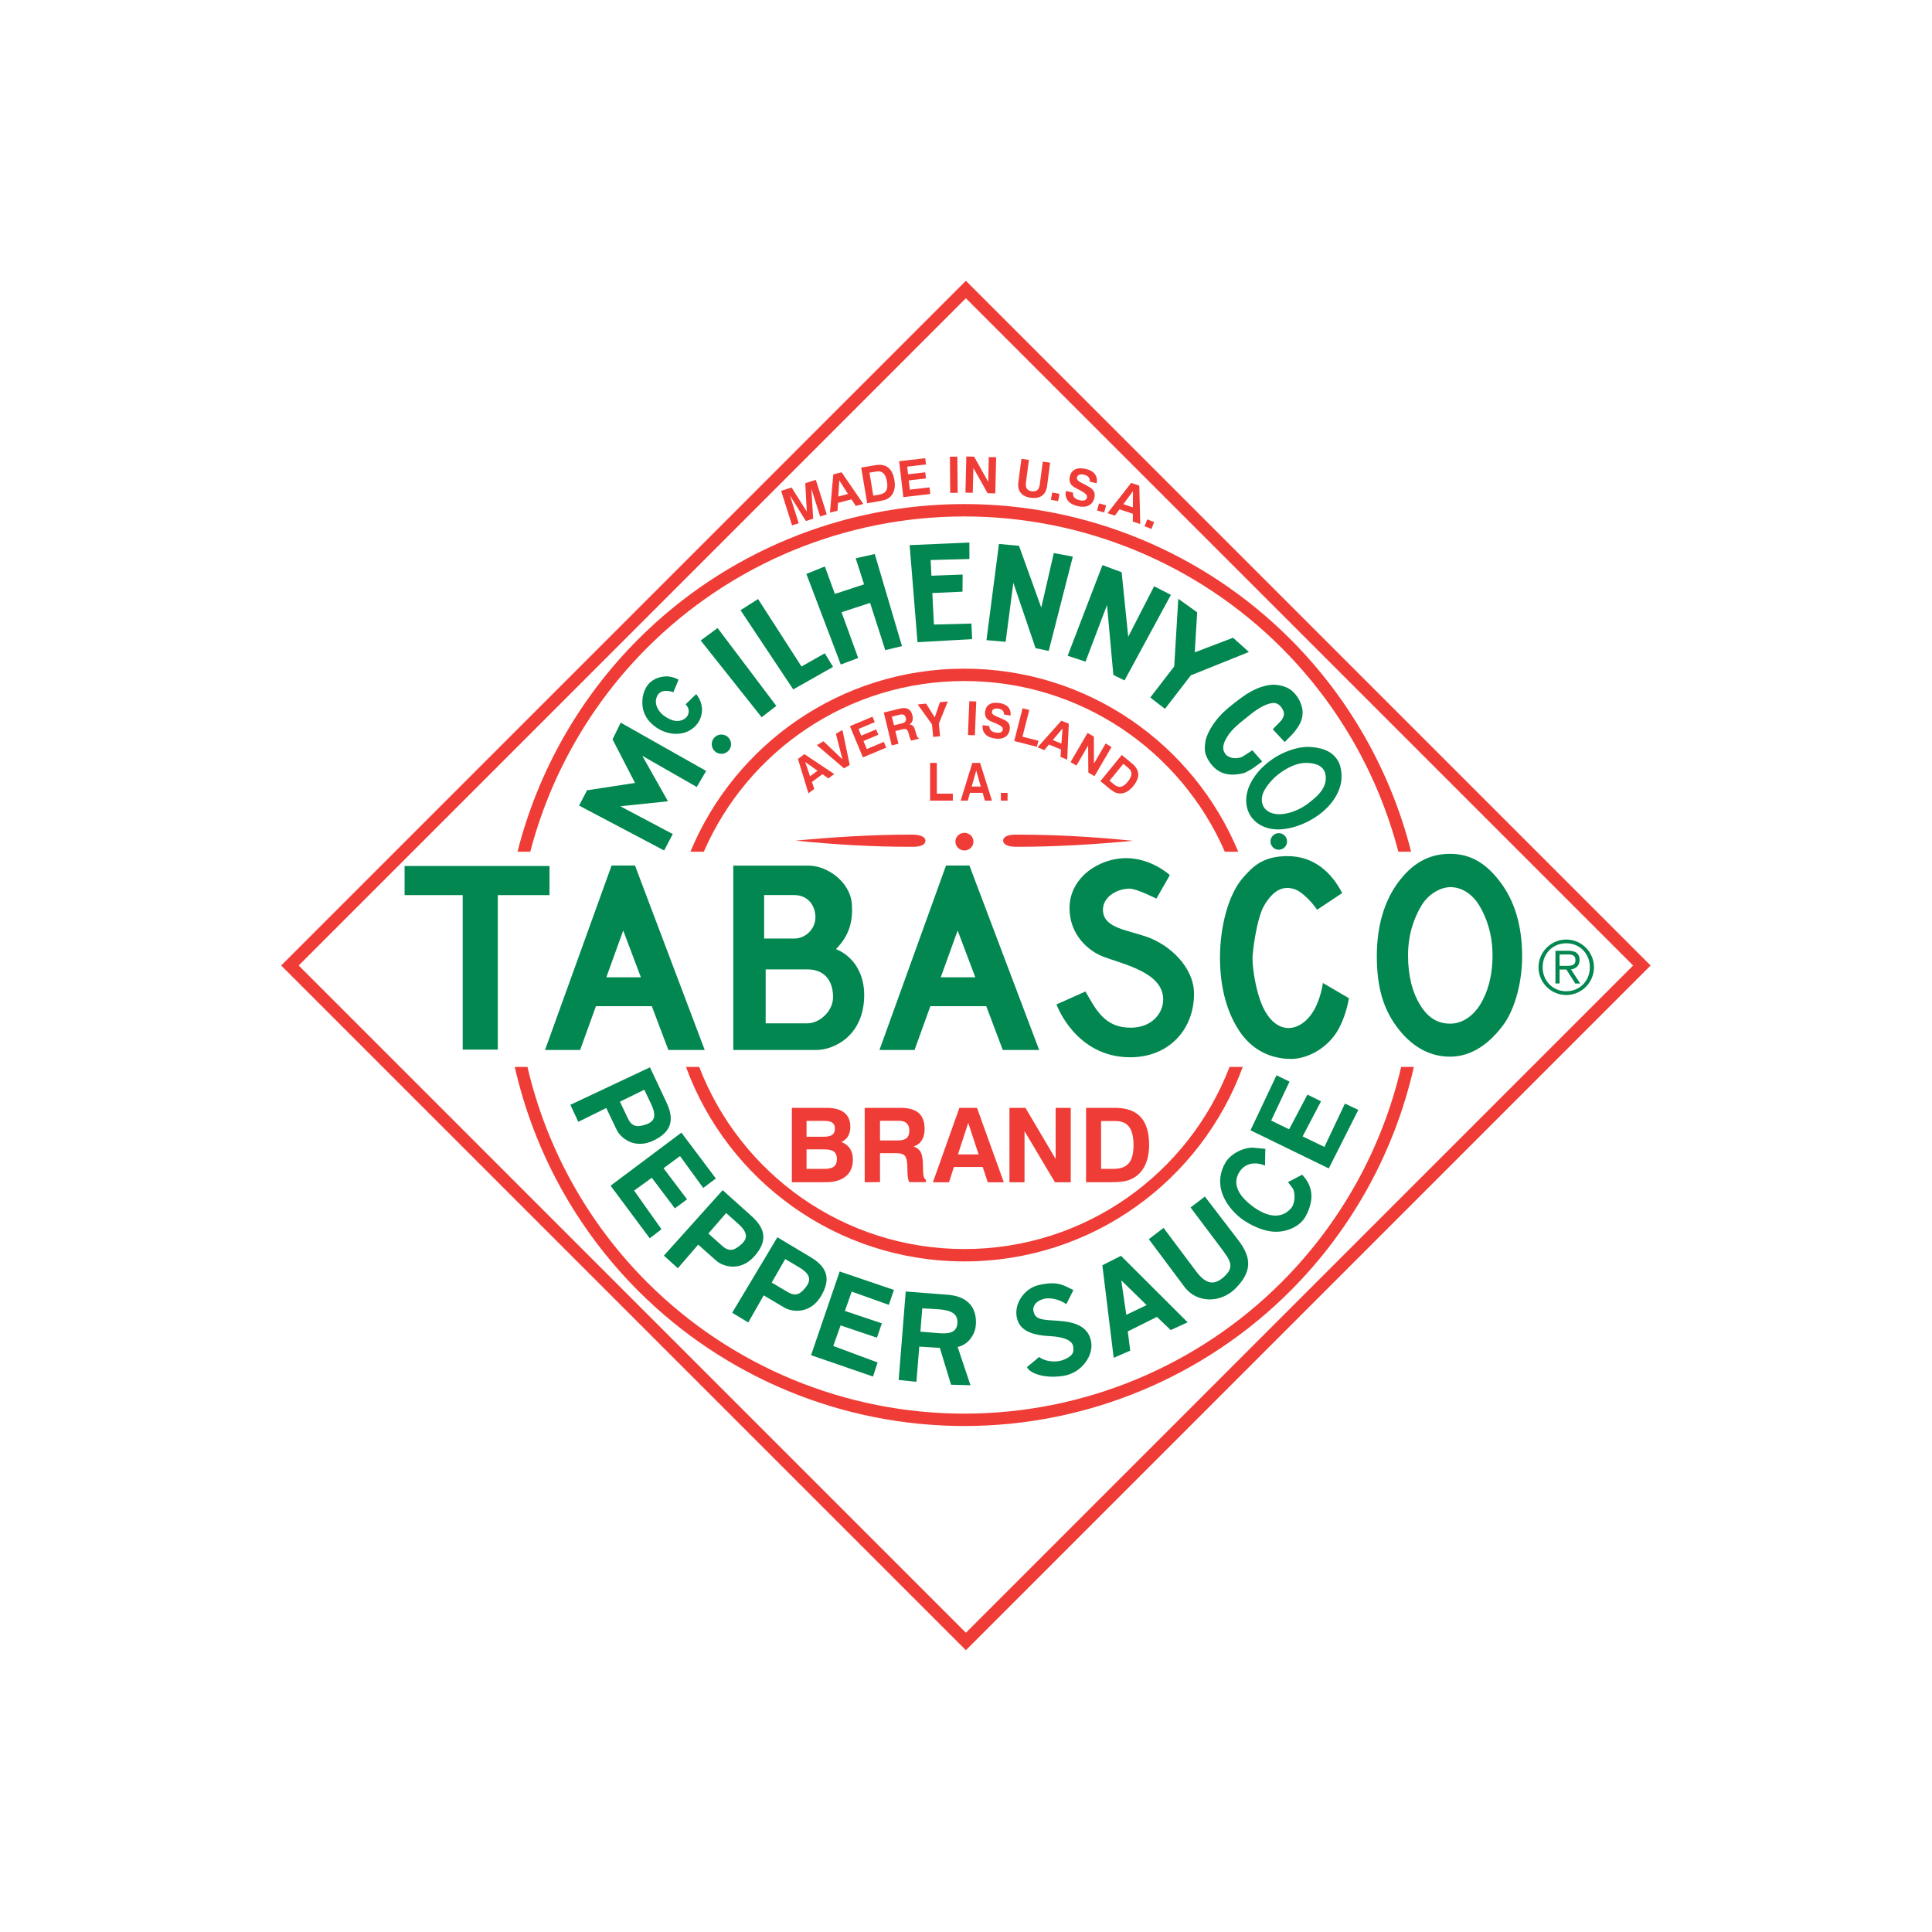
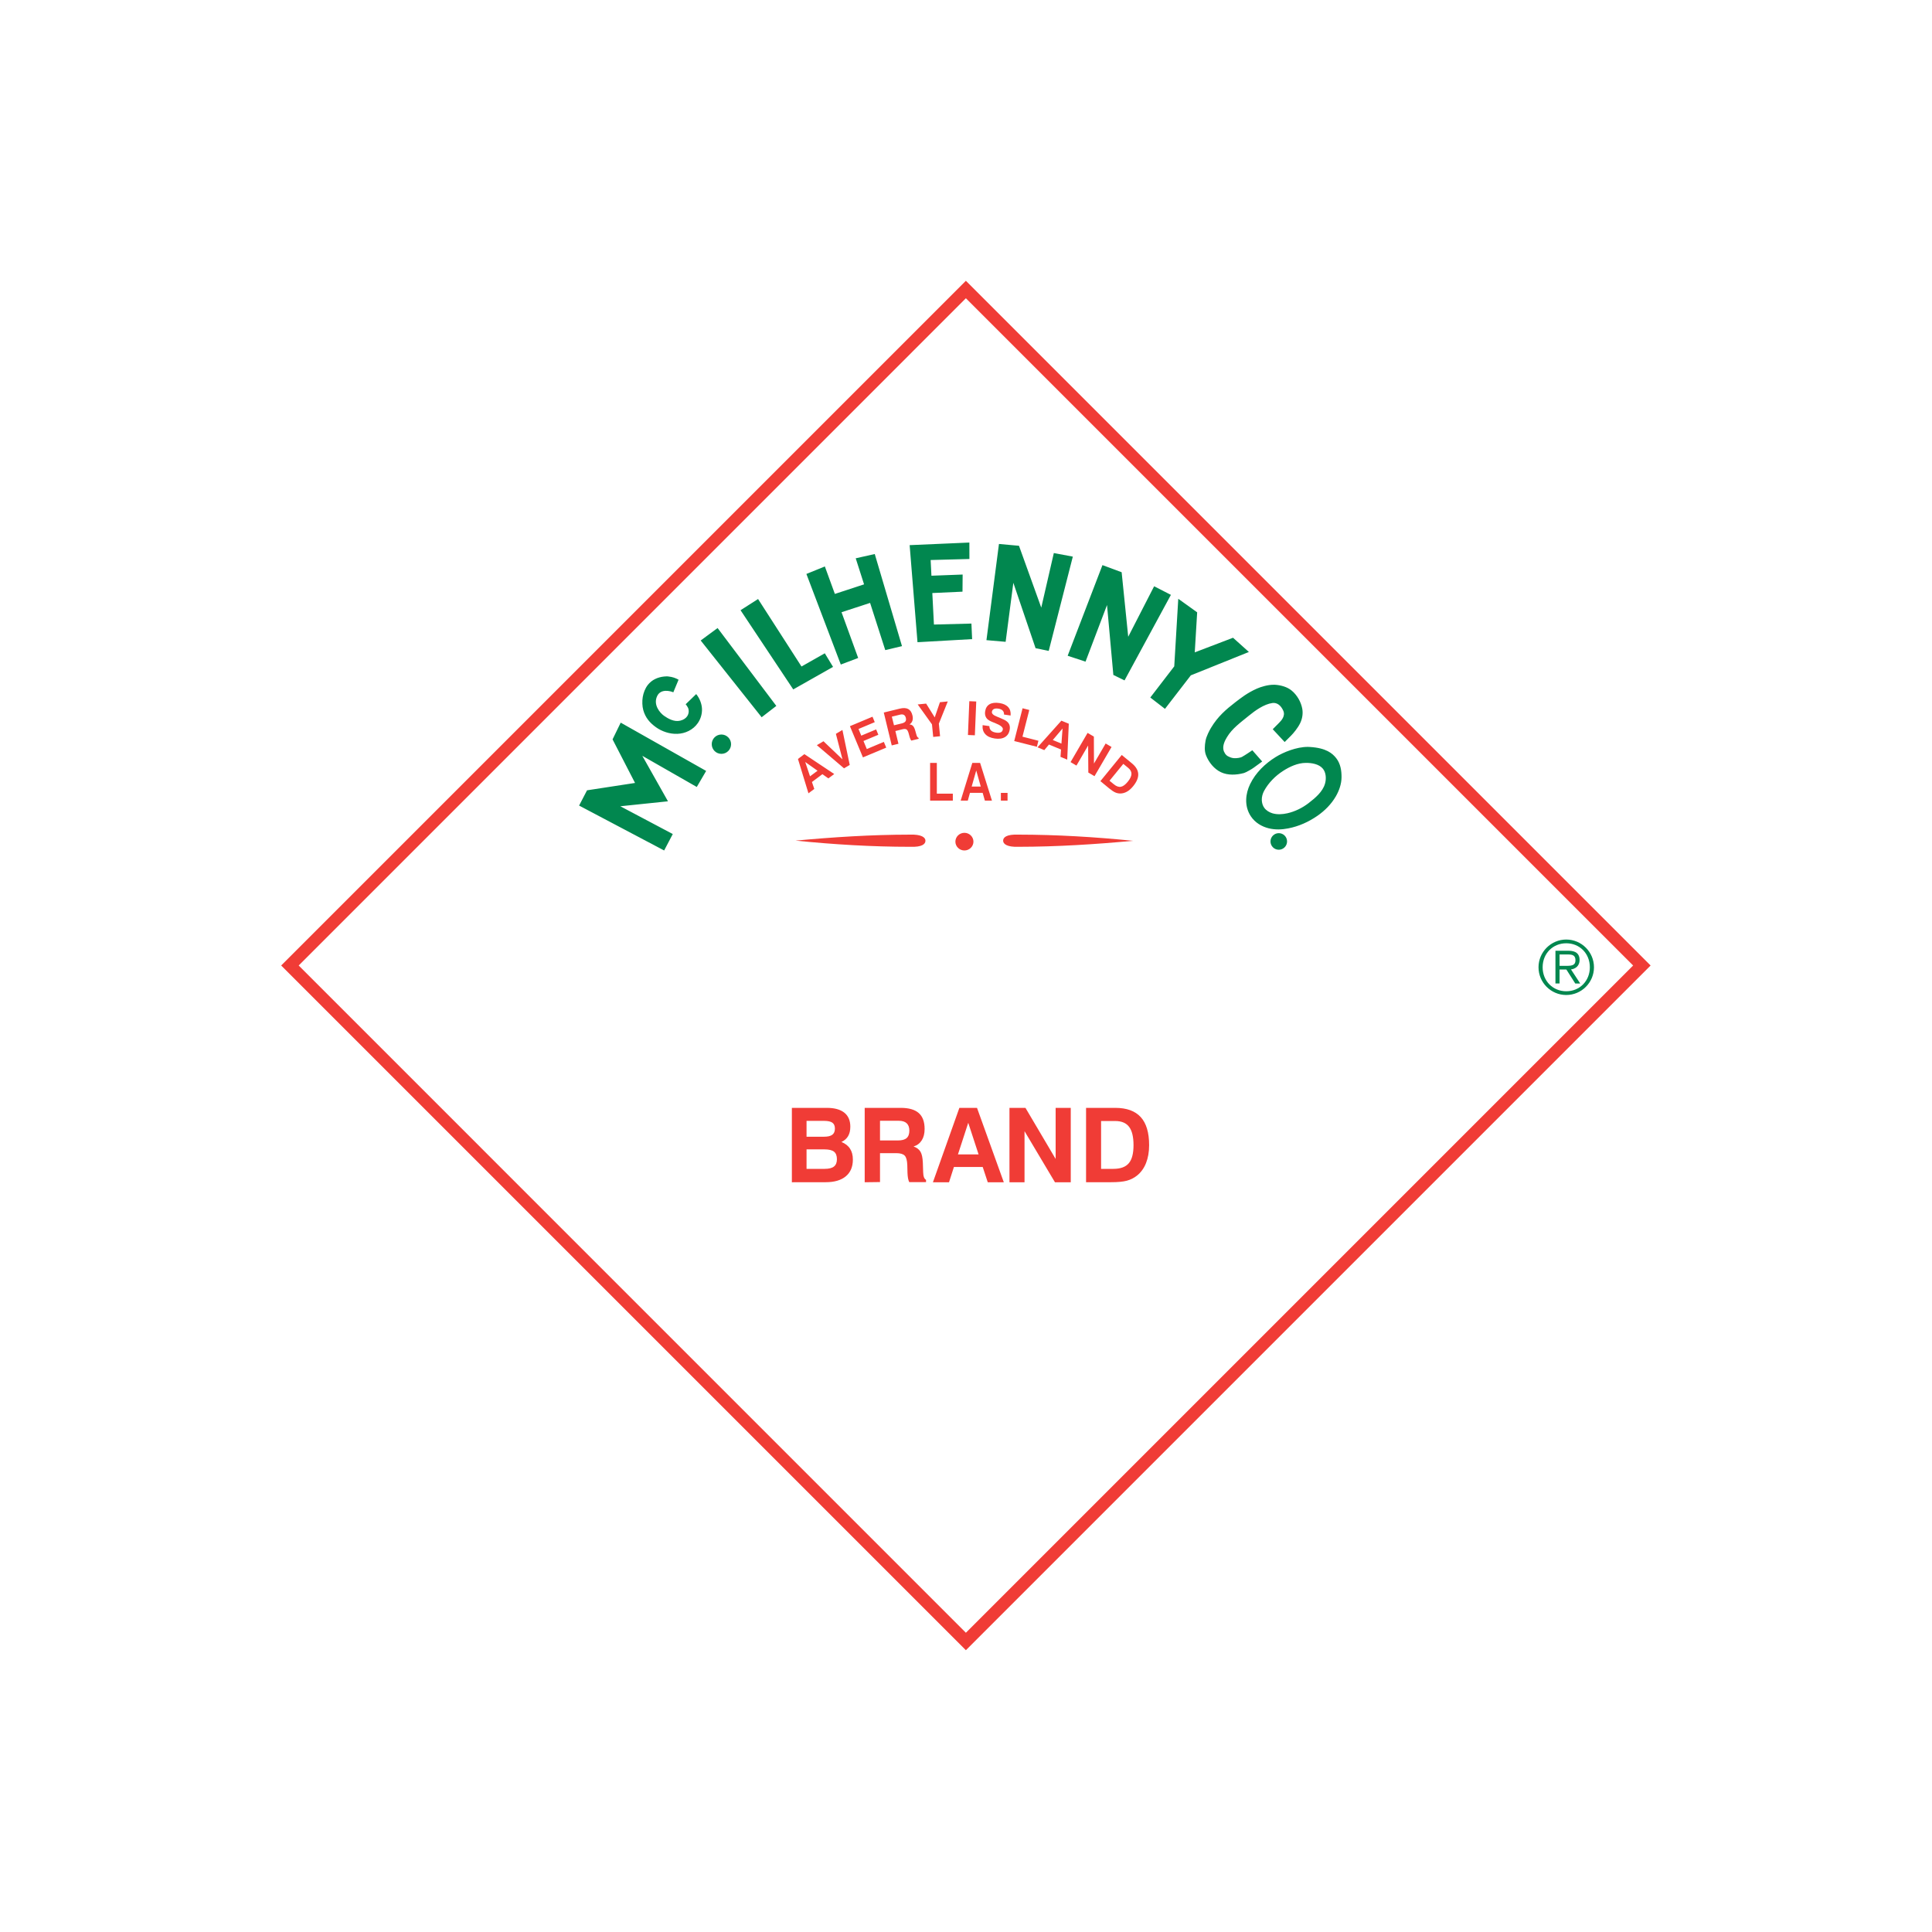
<svg xmlns="http://www.w3.org/2000/svg" version="1.1" id="Layer_1" x="0px" y="0px" viewBox="0 0 1000 1000" style="enable-background:new 0 0 1000 1000;" xml:space="preserve">
  <style type="text/css">
	.st0{fill:#F03C36;}
	.st1{fill:#01874F;}
	.st2{fill-rule:evenodd;clip-rule:evenodd;fill:#01874F;}
	.st3{fill-rule:evenodd;clip-rule:evenodd;fill:#F03C36;}
</style>
  <g transform="matrix(.254 0 0 .254 415.359 95.908)">
-     <path class="st0" d="M329.8,649.6c-249.1,0-488.1,99-664.2,275.1c-120.7,120.7-205.1,270.8-246.3,433.4h26   c40.7-155.9,122.2-299.7,238.1-415.6c171.4-171.4,403.9-267.7,646.4-267.7s475,96.3,646.4,267.7   c115.9,115.9,197.4,259.7,238.1,415.6h26c-41.2-162.7-125.7-312.8-246.3-433.4C817.9,748.5,579,649.6,329.8,649.6L329.8,649.6z    M329.8,985c-251.7,0-467.5,154.2-558.2,373.1h27.3c89.1-204.8,293.2-347.9,530.9-347.9s441.8,143.1,530.9,347.9H888   C797.3,1139.1,581.5,985,329.8,985L329.8,985z M-586.3,1796.6c38.9,171.6,125.5,330.2,251.9,456.6   c176.2,176.2,415.1,275.1,664.2,275.1s488.1-99,664.2-275.1c126.4-126.4,213-285,251.9-456.6h-25.9   c-38.4,164.8-122.2,317.2-243.8,438.8c-171.4,171.4-403.9,267.7-646.4,267.7s-475-96.3-646.4-267.7   c-121.6-121.6-205.4-273.9-243.8-438.8L-586.3,1796.6z M-237.4,1796.6c84.7,231.2,306.8,396.3,567.3,396.3s482.5-165.1,567.3-396.3   h-26.9c-83.4,217.1-293.8,371.1-540.3,371.1c-246.6,0-456.9-154-540.4-371.1H-237.4z" />
-     <path class="st1" d="M-310.8,1797.4l-162.2,76.4l16.2,34.7l57-28.2l21.3,44.7c7,14.7,35.2,41.1,75.8,21.2   c33.6-16.5,43.3-39.6,25.7-77L-310.8,1797.4z M966,1813.6l-53,112.1l159.5,77.7l60.2-119.3l-27.3-12.8l-41.8,88.3l-44.4-21.5   l37.5-71.5L1029,1853l-37.3,70.7l-36.6-17.9l37.4-79.3L966,1813.6z M-322.3,1843l13.9,29.3c11.8,24.8,7,36.3-12.8,42.3   c-14.9,4.5-26.1,4.8-34.6-13.1l-16.2-34.1L-322.3,1843z M-246.7,1930.5l-144.3,108.1l79.8,107.2l23.9-18.5l-55.8-78.7l36.1-26.1   l47,62.3l24.8-18.4l-47.9-63.4l33.6-24.8l47.3,65l25.7-19.3L-246.7,1930.5z M918.8,1961.2c-13.9-1.4-44.4,8.6-57.3,31.1   c-20.7,36.3-9.6,75.5,25.9,107.7c13.5,12.2,44.1,30.4,72.8,32.3c26.5,1.7,54-10.9,65-31c19.6-36.1,13.5-63.6-6.9-85.1l-28.9,15.1   l8.7,11.4c7.1,9.3,6.1,32.4-2.7,42.2c-23.8,26.7-57.1,12.3-80.9-6.4c-30-23.5-37.7-47.1-23.7-68.6c11.7-18,33.4-20.5,51.8-12.1   l0.6-34.3L918.8,1961.2z M-162.6,2047.7l-119.8,133.4l28.4,25.7l41.5-48.1l37,32.9c12.2,10.8,48.4,24.2,78.1-9.9   c24.6-28.3,24.5-53.3-6.2-81L-162.6,2047.7z M820,2060.7l-29.1,22.3l60,79.9c21,27.9,31,40.7,7.9,61.5   c-18.7,16.8-35.6,16.7-56.4-11l-66.6-88.8l-30,23l72.4,96.9c26.4,35.3,75.8,32.8,104.9,2.8c32.5-33.6,33-61.3,4.6-98.2L820,2060.7z    M-155.5,2094.3l24.2,21.6c20.5,18.3,20.6,30.7,4.7,43.9c-12,10-22.2,14.6-37,1.4l-28.2-25.1L-155.5,2094.3z M-51.1,2143.7   l-92.1,153.8l32.7,19.8l31.5-55.2l42.6,25.2c14,8.3,52.2,14.5,74.8-24.7c18.7-32.4,13.9-57-21.6-78.3L-51.1,2143.7z M649.1,2181.5   l-38,19.3l23.1,188.6l33.7-14.7l-5-39.1l59.4-29.6l28.2,26.8l34.4-15.8L649.1,2181.5z M-35.2,2188.1l27.9,16.5   c23.6,14,26,26.2,13,42.2c-9.9,12.1-19,18.5-36,8.4l-32.4-19.2L-35.2,2188.1z M75.8,2213.4L17.5,2384l126.3,43.5l9.3-28.7   l-90.4-33.6l15-41.9l74,25l10.1-29.2l-75.3-25.3l13.8-39.4l75.7,27l10.4-30.4L75.8,2213.4z M649.6,2231.4l51.7,50.5l-41.4,19.9   L649.6,2231.4z M510.1,2237.5c-7.8-0.1-17.1,0.9-29.1,3.7c-26.6,6.1-48.6,34.4-44.8,62.7c4.2,31.7,34.5,39.5,68.3,41.3   c19.1,1,44.2,5.3,47.1,20.6c2.6,13.8-2.5,20.6-19.6,27.6c-17.8,7.2-41.3,2-49.6-5.9l-24.9,20.8c4.4,11.2,33.5,24.5,74.9,17.7   c35.9-5.8,60.8-40.4,55.9-69.1c-7.1-41-51.4-42-80-43.8c-24.8-1.6-34.1-4.1-37.5-18.2c-2.6-10.6,4.8-21.6,21.3-25.7   c17.3-4.2,38.6,5,45.4,11l14.6-28.9C537.2,2244,527.3,2237.8,510.1,2237.5L510.1,2237.5z M210.4,2254.2L196,2434.5l36.2,3.7   l5.8-71.7l41.9,2.6l22.9,75.1l39.5,1l-26.1-78c22.9-4.7,33.8-26.1,36.1-37.8c1.5-7.6,10.5-62.9-55.7-68.5L210.4,2254.2z    M244.1,2288.5l26.4,1.5c22.2,1.3,46.6,4.1,45.3,28c-1.4,25.4-26.4,22.2-48.5,20.3l-27-2.3L244.1,2288.5z" />
-     <path class="st2" d="M1319.5,1362.3c-45.8,0-79.2,22.2-106.2,59c-27,36.9-42.9,86.7-42.9,149.5c0,62.7,13,106.2,40,143.1   c27,36.9,63.3,61.8,109.1,61.8c45.8,0,82.1-28.6,109.2-65.5c18.8-25.6,37.8-76.7,37.8-139.4c0-62.6-15.7-111.7-42.8-148.6   C1396.5,1385.3,1365.2,1362.3,1319.5,1362.3z M988.6,1367c-50.4,0-71.1,21.3-91.3,44.5c-29.4,33.8-46.5,99.1-46.5,162.3   c0,63.2,15.2,113.5,40.2,150.7c25.1,37.2,62.6,55.8,105.2,55.8c26.3,0,66.1-15.4,91.2-52.6c12-17.7,22.3-47.1,26.1-71.2l-53-31   c-2.6,19.4-10.2,42-18.5,56.1c-27,45.5-77.5,53.4-105.5-11.1c-11.9-27.4-19.4-71.5-19.4-95.4c0-14.1,8.6-81.6,23.7-107.4   c19.5-33.1,39.6-40,60.6-33.8c17.2,5,38.7,29.3,47.3,42.4l51.1-34C1078.1,1400,1042,1367,988.6,1367z M659.3,1371.1   c-53.6,0-115.1,38.5-115.1,101.9c0,55.5,39.8,88,69.3,99.1c41.8,15.8,121.6,32.1,121.6,87c0,27.3-22.3,57.5-66.2,57.5   c-52.9,0-70.2-35.5-92.2-73.7l-59.1,26.3c0,0,38.3,107.7,150.2,107.7c79.5,0,130.1-57.1,130.1-129.4c0-52.7-47.7-99.7-98.4-116.8   c-42.5-14.3-87.2-18.2-87.2-54.7c0-25.3,27.7-42.6,54.2-42.7c14.6-0.1,54.7,20.3,54.7,20.3l27.4-47.9   C748.6,1405.7,711.6,1371.1,659.3,1371.1z M-389,1386.2l-135.6,375.8h71.5l32.2-89.2H-307l33.7,89.2h74.1l-142.1-375.8H-389z    M292.5,1386.2l-135.6,375.8h71.5l32.2-89.2h113.9l33.7,89.2h74.1l-142.1-375.8H292.5z M-141,1386.3V1762h170   c33,0,96.8-27.1,96.8-112.4c0-40.1-19-77.2-57.6-93.2c28.3-28.3,34.6-58.4,32.5-90.9c-3.1-46.7-51.2-79.1-87.6-79.1H-141z    M-810.8,1387.1v59.4h118.4v314.8h71.5v-314.8h105.4v-59.4L-810.8,1387.1z M1320.5,1430.2c21.4,0,43.7,12.5,58.8,37.6   c15.1,25.1,26.9,59,26.9,101.5c0,42.6-10.2,76.5-25.9,101.5c-11.9,19-33.6,37.6-60.1,37.6c-26.5,0-45.7-12.5-61.3-37.6   c-15.6-25.1-24.9-58.9-24.9-101.5c0-42.7,12.3-76.5,27.3-101.5C1276.4,1442.8,1301.5,1430.2,1320.5,1430.2z M-78.1,1446.3h60.7   c29.3,0,43.7,22.1,43.8,45.1c0.1,23.7-19.6,43.6-43.4,43.6h-61.1L-78.1,1446.3z M-365.3,1518.6l36,95.3h-70.4L-365.3,1518.6z    M316.2,1518.6l36,95.3h-70.4L316.2,1518.6z M-75,1597.8H9.7c39.8,0,53,28.7,52.6,57.4c-0.4,28.7-28.2,52.6-52.3,52.6h-85V1597.8z" />
    <path class="st1" d="M1574.8,1626.6h10.1l-18.8-28.7c9-1.2,17.5-7,17.5-19.3c0-12.6-7.4-18.8-23-18.8h-26.2v66.7h8.4v-28.5h13.8   L1574.8,1626.6z M1542.8,1590.6v-23.2h17.5c9.1,0,14.9,2,14.9,11.9c0,9.6-6.5,11.3-17.7,11.3H1542.8z M1499.9,1593.5   c0,31.1,25.3,56.5,56.5,56.5c31.1,0,56.5-25.3,56.5-56.5c0-31.1-25.3-56.5-56.5-56.5C1525.3,1537,1499.9,1562.4,1499.9,1593.5z    M1604.5,1593.5c0,28.1-20.9,48.9-48.1,48.9c-27.2,0-48.1-20.9-48.1-48.9c0-28.1,20.8-48.9,48.1-48.9   C1583.6,1544.5,1604.5,1565.4,1604.5,1593.5z" />
    <g>
-       <path class="st3" d="M8.3,2004.3h36.9c8.7,0,15.1-1.6,19-4.8c4-3.2,6-8.1,6-14.9c0-7.1-2-12.2-5.9-15.3    c-3.9-3.1-10.4-4.7-19.3-4.7H8.3V2004.3z M8.3,1938.8h35.6c7.7,0,13.3-1.3,16.9-4c3.5-2.6,5.3-6.8,5.3-12.5    c0-5.6-1.7-9.6-5.2-12.1c-3.5-2.5-9.2-3.7-17.2-3.7H8.3V1938.8z M-21.6,2031.6v-151.6h71.4c15.5,0,27.3,3.3,35.5,9.8    c8.1,6.5,12.2,16,12.2,28.6c0,7.7-1.5,14.1-4.5,19.2c-3,5.1-7.5,9.1-13.6,11.9c7.8,3.2,13.7,7.7,17.5,13.7    c3.9,5.9,5.8,13.3,5.8,22.2c0,14.7-4.8,26.1-14.4,34.1c-9.6,8-23.2,12-40.9,12L-21.6,2031.6z M158,1946.4h36.7    c7.9,0,13.8-1.6,17.5-4.8c3.7-3.2,5.6-8.3,5.6-15.2c0-6.6-1.8-11.6-5.4-15c-3.6-3.4-9.1-5.1-16.2-5.1H158V1946.4z M126.8,2031.6    v-151.6h73.5c16.5,0,28.8,3.6,36.7,10.6c8,7.1,11.9,17.9,11.9,32.4c0,9.3-1.9,17-5.8,23.1c-3.9,6.2-9.4,10.4-16.7,12.6    c6.6,2.3,11.3,5.9,14.1,10.7c2.8,4.8,4.4,12.3,4.8,22.4l0.6,17.9v0.6c0.2,9,2.1,14.5,5.9,16.4v4.6h-34.2c-1.1-2.2-1.9-4.7-2.5-7.9    c-0.6-3.1-0.9-6.9-1.1-11.2l-0.4-15.9c-0.4-9.4-2.1-15.7-5.3-19c-3.2-3.3-9-5-17.2-5H158v58.9L126.8,2031.6z M337.8,1910.4    l-21,64.5h42.1L337.8,1910.4z M319.7,1880.1h36l54.6,151.6h-32.7l-10.3-31.2h-58.7l-10,31.2h-32.8L319.7,1880.1z M421.8,2031.6    v-151.6h32.6l61.5,104.1v-104.1h30.8v151.6h-32.2l-62-104.1v104.1H421.8z M608.5,2004.3h25c14.5,0,25-3.8,31.4-11.4    c6.5-7.5,9.7-19.9,9.7-36.9c0-16.9-3-29.4-9-37.3c-6-8-15.5-11.9-28.3-11.9h-28.8L608.5,2004.3z M577.9,2031.6v-151.6h59.4    c23.3,0,40.6,6.3,52,18.8c11.4,12.5,17.1,31.6,17.1,57.1c0,13.8-2.1,26-6.3,36.6s-10.4,19.1-18.4,25.5c-6,4.8-12.9,8.3-20.6,10.4    c-7.7,2.1-18.4,3.1-32.3,3.1H577.9z" />
-       <path class="st3" d="M-21.2,693l-22.3-70.3l21.4-6.8L8.8,665l-3.1-57.9l21.5-6.8l22.3,70.3l-13.5,4.3l-17.9-56.7l3.7,61.2    l-14.8,4.7L-25.6,632l18,56.7L-21.2,693z M75,601.3l-2,32.9l19.8-5.1L75,601.3z M62.8,589.2l16.9-4.4l44.3,64.6l-15.4,4l-8.7-13.4    l-27.6,7.2l-0.9,15.9l-15.4,4L62.8,589.2z M144.3,632.4l12-2c6.9-1.2,11.7-3.8,14.2-8c2.5-4.2,3.1-10.3,1.7-18.5    c-1.4-8.1-3.8-13.9-7.4-17.2c-3.6-3.3-8.4-4.5-14.5-3.4l-13.8,2.3L144.3,632.4z M131.9,647.9l-12.3-72.7l28.5-4.8    c11.2-1.9,20-0.3,26.5,4.8c6.5,5.1,10.8,13.8,12.8,26c1.1,6.6,1.1,12.7-0.1,18.1c-1.2,5.4-3.4,10-6.7,13.7c-2.5,2.8-5.5,5-9,6.6    c-3.5,1.6-8.6,3-15.2,4.1L131.9,647.9z M205.5,635.5l-8.5-73.2l53.2-6.1l1.5,12.7l-38.3,4.4l1.8,15.6l35-4l1.4,12.5l-35,4    l2.2,18.8l40.1-4.6l1.5,13.5L205.5,635.5z M301.1,626.8l-0.7-73.7l15.2-0.2l0.7,73.7L301.1,626.8z M332.1,626.3l1.8-73.7l15.9,0.4    l28.7,51.4l1.2-50.6l15,0.4l-1.8,73.7l-15.7-0.4L348.3,576l-1.3,50.6L332.1,626.3z M446.2,557.5l15.2,2l-6,45.9    c-0.7,5.7-0.2,9.9,1.8,12.8c1.9,2.9,5.3,4.7,10.2,5.3c5,0.6,8.7-0.2,11.3-2.5c2.6-2.3,4.3-6.3,5-11.9l6-45.9l15,2l-6.2,47.5    c-1.2,9-4.6,15.5-10.2,19.7c-5.6,4.1-13.2,5.6-22.6,4.4c-9.5-1.2-16.4-4.6-20.9-10c-4.4-5.4-6.1-12.7-4.9-21.7L446.2,557.5z     M506.2,640.9l2.7-14.8l14.8,2.7l-2.7,14.8L506.2,640.9z M536.8,622.8l14.5,3.5c-0.4,4,0.5,7.3,2.7,9.9c2.2,2.5,5.8,4.4,10.8,5.6    c4.3,1,7.7,1,10.2,0c2.5-1,4.2-3,4.9-6c1-4.4-4.4-9.4-16.2-15.3c-0.2-0.1-0.3-0.1-0.4-0.2c-0.3-0.1-0.8-0.4-1.4-0.7    c-6.3-3-10.7-5.8-13.1-8.3c-2.1-2.2-3.6-4.9-4.2-7.9c-0.7-3.1-0.6-6.4,0.3-10.2c1.7-7,5.3-11.8,10.9-14.4    c5.6-2.6,12.9-2.8,21.9-0.7c8.4,2,14.5,5.5,18.2,10.6c3.8,5.1,5,11.3,3.5,18.5l-14.2-3.4c0.6-3.5-0.1-6.5-2.1-8.9    c-2-2.4-5.2-4.1-9.6-5.2c-3.9-0.9-7-0.9-9.5,0.1c-2.5,1-4,2.9-4.7,5.7c-0.9,3.8,2.5,7.6,10.2,11.4c2.1,1,3.7,1.8,4.9,2.4    c4.9,2.6,8.4,4.5,10.4,5.7c2,1.3,3.7,2.6,5.1,3.9c2.5,2.3,4.2,5,5,8c0.8,3,0.8,6.4-0.1,10.1c-1.8,7.5-5.7,12.6-11.7,15.6    c-6,2.9-13.6,3.3-22.7,1.1c-9-2.2-15.6-5.9-19.7-11.3C536.7,637.2,535.3,630.6,536.8,622.8L536.8,622.8z M600.3,662.7l4-14.5    l14.5,4l-4,14.5L600.3,662.7z M673.5,623.3l-19.6,26.5l19.4,6.5L673.5,623.3L673.5,623.3z M669.8,606.5l16.6,5.5l1.9,78.3l-15.1-5    l0-16l-27.1-9l-9.4,12.8l-15.1-5L669.8,606.5L669.8,606.5z M697.1,694.8l5.5-14l14,5.5l-5.5,14L697.1,694.8z" />
+       <path class="st3" d="M8.3,2004.3h36.9c8.7,0,15.1-1.6,19-4.8c4-3.2,6-8.1,6-14.9c0-7.1-2-12.2-5.9-15.3    c-3.9-3.1-10.4-4.7-19.3-4.7H8.3V2004.3z M8.3,1938.8h35.6c7.7,0,13.3-1.3,16.9-4c3.5-2.6,5.3-6.8,5.3-12.5    c0-5.6-1.7-9.6-5.2-12.1c-3.5-2.5-9.2-3.7-17.2-3.7H8.3V1938.8z M-21.6,2031.6v-151.6h71.4c15.5,0,27.3,3.3,35.5,9.8    c8.1,6.5,12.2,16,12.2,28.6c0,7.7-1.5,14.1-4.5,19.2c-3,5.1-7.5,9.1-13.6,11.9c7.8,3.2,13.7,7.7,17.5,13.7    c3.9,5.9,5.8,13.3,5.8,22.2c0,14.7-4.8,26.1-14.4,34.1c-9.6,8-23.2,12-40.9,12L-21.6,2031.6z M158,1946.4h36.7    c7.9,0,13.8-1.6,17.5-4.8c3.7-3.2,5.6-8.3,5.6-15.2c0-6.6-1.8-11.6-5.4-15c-3.6-3.4-9.1-5.1-16.2-5.1H158V1946.4z M126.8,2031.6    v-151.6h73.5c16.5,0,28.8,3.6,36.7,10.6c8,7.1,11.9,17.9,11.9,32.4c0,9.3-1.9,17-5.8,23.1c-3.9,6.2-9.4,10.4-16.7,12.6    c6.6,2.3,11.3,5.9,14.1,10.7c2.8,4.8,4.4,12.3,4.8,22.4l0.6,17.9v0.6c0.2,9,2.1,14.5,5.9,16.4v4.6h-34.2c-1.1-2.2-1.9-4.7-2.5-7.9    c-0.6-3.1-0.9-6.9-1.1-11.2l-0.4-15.9c-0.4-9.4-2.1-15.7-5.3-19c-3.2-3.3-9-5-17.2-5H158v58.9L126.8,2031.6z M337.8,1910.4    l-21,64.5h42.1z M319.7,1880.1h36l54.6,151.6h-32.7l-10.3-31.2h-58.7l-10,31.2h-32.8L319.7,1880.1z M421.8,2031.6    v-151.6h32.6l61.5,104.1v-104.1h30.8v151.6h-32.2l-62-104.1v104.1H421.8z M608.5,2004.3h25c14.5,0,25-3.8,31.4-11.4    c6.5-7.5,9.7-19.9,9.7-36.9c0-16.9-3-29.4-9-37.3c-6-8-15.5-11.9-28.3-11.9h-28.8L608.5,2004.3z M577.9,2031.6v-151.6h59.4    c23.3,0,40.6,6.3,52,18.8c11.4,12.5,17.1,31.6,17.1,57.1c0,13.8-2.1,26-6.3,36.6s-10.4,19.1-18.4,25.5c-6,4.8-12.9,8.3-20.6,10.4    c-7.7,2.1-18.4,3.1-32.3,3.1H577.9z" />
      <path class="st3" d="M5.6,1175.2l9.8,29.2l15.3-11.4L5.6,1175.2z M-9.2,1169l13.1-9.8l60.8,40.5l-11.9,8.9l-12.2-8.6L19.3,1216    l4.8,14.1l-11.9,8.9L-9.2,1169z M84.7,1188.1l-55.4-47.2l13.5-8l38.7,36.9l-13.4-52l13.3-7.9l14.9,71.3L84.7,1188.1z     M123.2,1165.8l-26.5-63.6l46-19.3l4.6,11.1l-33.1,13.9l5.6,13.6l30.3-12.7l4.5,10.9l-30.3,12.7l6.8,16.4l34.7-14.6l4.9,11.7    L123.2,1165.8z M186.5,1100.4l16.1-3.9c3.5-0.9,5.9-2.2,7.2-4c1.3-1.8,1.6-4.3,0.8-7.3c-0.7-2.9-2-4.9-4-6    c-1.9-1.1-4.5-1.3-7.7-0.5l-16.8,4.1L186.5,1100.4z M181.9,1141.4l-16.2-67l32.4-7.9c7.3-1.8,13-1.5,17.3,0.7    c4.3,2.3,7.2,6.6,8.7,13.1c1,4.1,1,7.7-0.1,10.9c-1,3.1-3,5.6-6,7.4c3.2,0.3,5.6,1.4,7.3,3.2c1.7,1.8,3.2,4.9,4.5,9.4l2.2,7.8    c0,0.1,0,0.1,0.1,0.3c1,4,2.5,6.2,4.3,6.6l0.5,2l-15.1,3.7c-0.7-0.8-1.3-1.9-1.9-3.2c-0.6-1.3-1.2-2.9-1.7-4.8l-1.9-7    c-1.2-4.1-2.6-6.7-4.4-7.8c-1.8-1.1-4.5-1.2-8.1-0.3l-14.5,3.6l6.3,26L181.9,1141.4L181.9,1141.4z M280.4,1122.7l-14,1.4    l-2.5-25.6l-29.1-40.6l17.2-1.7l17.5,28.1l10.6-30.9l16-1.6l-18.2,45.3L280.4,1122.7z M337.2,1120.2l2.8-68.9l14.1,0.6l-2.8,68.9    L337.2,1120.2z M367.1,1100.1l13.8,2c0,3.8,1.1,6.8,3.4,9c2.3,2.2,5.8,3.6,10.5,4.3c4.1,0.6,7.2,0.3,9.5-0.8c2.3-1.1,3.6-3.1,4-6    c0.6-4.1-4.8-8.4-16.2-12.9c-0.2-0.1-0.3-0.1-0.4-0.2c-0.3-0.1-0.8-0.3-1.4-0.5c-6.1-2.3-10.4-4.5-12.9-6.7    c-2.2-1.9-3.7-4.3-4.6-7c-0.9-2.8-1.1-6-0.5-9.5c1-6.6,4-11.4,9-14.3c5-2.9,11.7-3.7,20.2-2.4c7.9,1.2,13.9,4,17.8,8.4    c3.9,4.4,5.5,10.1,4.8,17l-13.4-2c0.2-3.3-0.7-6-2.7-8.1c-2-2.1-5.1-3.4-9.3-4c-3.7-0.5-6.6-0.2-8.8,0.9c-2.2,1.1-3.5,3-3.9,5.7    c-0.5,3.6,2.9,6.9,10.4,9.8c2,0.8,3.6,1.4,4.7,1.9c4.8,2,8.1,3.5,10.1,4.5c2,1,3.7,2.1,5.1,3.2c2.5,1.9,4.3,4.3,5.3,7    c1,2.7,1.3,5.9,0.7,9.5c-1,7.1-4.2,12.2-9.6,15.5c-5.3,3.2-12.3,4.2-21,2.9c-8.5-1.3-15-4.2-19.2-8.9    C368.1,1113.6,366.4,1107.5,367.1,1100.1z M431.5,1132.5l17-66.8l13.7,3.5l-13.9,54.4l32.5,8.3l-3.1,12.3L431.5,1132.5z     M530,1106.9l-19.9,23.5l17.6,7.3L530,1106.9z M527.6,1091l15.1,6.2l-3.2,73.2l-13.7-5.7l1.1-14.9l-24.6-10.2l-9.5,11.4l-13.8-5.7    L527.6,1091z M546.3,1175.4l34.7-59.5l12.8,7.5l0.2,55l23.8-40.9l12,7.1l-34.7,59.5l-12.6-7.4l-0.4-55.1l-23.8,40.9L546.3,1175.4z     M625.7,1213.4l8.8,7.2c5.1,4.2,9.8,5.9,14.3,5.1c4.4-0.8,9.1-4.2,14-10.2c4.9-6,7.4-11.2,7.6-15.8c0.2-4.5-2-8.7-6.5-12.4    l-10.1-8.3L625.7,1213.4z M607.1,1214.2l43.5-53.3l20.8,17.1c8.1,6.7,12.4,13.9,12.8,21.6c0.4,7.7-3.1,16.1-10.4,25    c-4,4.9-8.2,8.6-12.7,11.1c-4.5,2.5-9.1,3.7-13.8,3.7c-3.5-0.1-6.9-0.8-10.2-2.3c-3.3-1.5-7.3-4.2-12.2-8.2L607.1,1214.2z" />
      <path class="st3" d="M260.1,1253.9v-76.8h13.7v62.6h32.6v14.2H260.1z M354.1,1192.5l-9.3,32.7h18.5L354.1,1192.5z M346.1,1177.1    H362l24.1,76.8h-14.4l-4.5-15.8h-25.9l-4.4,15.8h-14.5L346.1,1177.1z M417.9,1253.9h-13.6v-15.7h13.6V1253.9z" />
      <path class="st3" d="M330,1319.5c10.1,0,18.4,8.1,18.4,18c0,9.9-8.3,18-18.4,18s-18.4-8.1-18.4-18    C311.6,1327.6,319.9,1319.5,330,1319.5z M673.6,1335.8c-76.7,7.1-153.6,12.1-233.5,12.2c-22.9,0.8-31.2-5.6-31.2-12.4    c0-6.8,6.8-13.3,31.2-12.4C518,1323.3,595.8,1327.9,673.6,1335.8z M-14.1,1335.4c76.7-7.1,153.6-12.1,233.5-12.2    c22.9-0.7,31.2,5.6,31.2,12.4s-6.8,13.3-31.2,12.4C141.6,1348,63.8,1343.3-14.1,1335.4" />
      <path class="st0" d="M333,194.6l-1395.3,1395.3L333,2985.2l1395.3-1395.3L333,194.6z M333,230.2l1359.7,1359.7L333,2949.6    l-1359.6-1359.7L333,230.2z" />
    </g>
    <path class="st2" d="M340.1,728l-121.7,5.3l16,197.8l111.3-6.3l-1.4-31.7l-76.4,2l-3.3-64.2l61.5-2.8l0.3-34.9l-63.6,2.4l-1.6-32   l79-2.1L340.1,728z M400.4,730.9l-25.5,196l39.1,3.4l15.7-120.3L475,943.3l26.8,5.5l49.1-192.1l-38.7-7.3l-25.6,111.2l-45.4-126   L400.4,730.9z M147.3,751.4l-38.8,8.7l17,53.1L66,832.7l-20.4-56L8,792l70.1,184.6l35.4-13.4l-33.9-93.2l58.2-19l30.9,96.2   l34.1-8.1L147.3,751.4z M611.3,774l-70.9,184.7l36.4,12l43.8-115.4l12.9,142.5l22.8,11.1l94.5-174.3l-34.2-17.5L663.8,920   l-13.4-131.5L611.3,774z M765.8,842.6l-8.2,137.7l-48.8,63.5l29.9,23.1l52.7-68.3L909.7,951l-32.3-29l-78,29.8l4.9-81.6   L765.8,842.6z M-90.5,843.1l-35.7,22.8l107.4,161.4l81.1-45.9l-16.8-27.7L-2,980.6L-90.5,843.1z M-173,902.2l-34.4,25.4L-83.2,1084   l29.9-23.1L-173,902.2z M-276.9,1000.7c-1.6,0-3.3,0.1-5,0.3c-13.2,1.4-25.1,6.7-33.3,17.2c-5.4,6.9-8.9,16.2-10.3,24.6   c-1.4,8.3-1.1,18.9,1.1,26.7c4.4,15.7,13.6,26.1,25.9,34.9c11.9,8.5,28,14.1,43.7,13.4c7.9-0.3,15.7-2.2,23-5.9   c7.3-3.7,13.8-9.1,18.6-16.1c5.9-8.6,8.9-18.9,8.4-29.3v0c-0.5-10.4-5.1-21.7-11.8-29.7l-21.4,20.7c0,0,4.9,5.7,5.8,10.3   c1.9,9.4-2.9,19.8-17,23.2c-12.5,3-25.2-4.5-33-10c-8-5.7-22.8-22.3-13.7-40.6c7.4-14.9,26.7-9.9,32.7-7.2l10.7-25.7   c-6.1-3.5-12.8-5.7-19.8-6.4C-273.6,1000.7-275.2,1000.7-276.9,1000.7L-276.9,1000.7z M960.4,1017.8c-12.1-0.1-26.2,4.2-34.5,7.9   c-19.3,8.6-32.1,18.7-43.9,27.8c-18.6,14.4-35.6,28.7-49.7,52.4c-2.8,4.7-9.2,16.6-10.9,25.8c-1.8,9.9-2.7,20.7,1,30   c5.6,14.2,16.5,27.8,30.3,34.3c14.1,6.7,31.5,5.8,46.9,1.7c3.8-1,16.9-8.5,19.9-10.9l17.3-12.6l-20.1-22.9c0,0-15.5,10.6-21.4,13.7   c-2.5,1.3-9.9,2.9-16.2,2.4c-5.3-0.4-9.8-2.7-11.9-3.8c-4.8-2.4-8.6-8.4-9.5-14c-1.4-8.6,2.8-17.6,7.3-25   c10.8-18,27.4-29.6,45.1-44.1c12-9.8,30.2-23.1,47.5-25.5c8.7-1.2,17.1,4,22.3,16c4.5,10.7-4.3,20-8.8,24.5l-12.8,12.9l24.3,26.1   l12.9-12.9c5.2-5.2,13.7-15.5,18.4-25c4.7-9.3,6.4-20.3,4.5-30.3c-2.7-13.9-10.6-27.6-21.5-36.6c-9.3-7.7-22.2-11.1-34.2-11.9   C962,1017.8,961.2,1017.8,960.4,1017.8z M-370.4,1095l-16.6,34.1l45.8,88.8l-97.8,15l-16.2,31.1l173.3,91.5l17.6-33.5l-106.9-56.6   l97.1-10.1l-52.3-92.7l111,63.5l19.1-32.7L-370.4,1095z M-165.2,1119.2c-10.9,0-19.7,8.8-19.7,19.7c0,10.9,8.8,19.7,19.7,19.7   c10.9,0,19.7-8.8,19.7-19.7S-154.4,1119.2-165.2,1119.2z M1029.9,1144.4c-23.3,0-49.7,10.8-65.8,20.8c-20.3,12.6-40.5,31.2-52,55.3   c-4.5,9.4-7.6,20-7.9,31.4c-0.3,11.5,2.5,23.4,9.4,33.8c8.8,13.3,22.4,21.1,36.4,24.6c13.8,3.4,27.4,2.6,39.7,0.2   c21.6-4.1,41.7-13.3,59.3-25.4c15.5-10.7,28.8-24.2,38-40.1c6.7-11.7,11.4-25.2,11.5-38.7c0.1-13.4-2-27.5-10.7-38.7   c-7.8-10-20.4-20.9-53.4-23C1033,1144.4,1031.4,1144.4,1029.9,1144.4z M1060.5,1188.9c6.5,7.9,7.2,20.6,4.3,30.5   c-4.8,16.6-19.9,29.1-33.6,39.7c-12.6,9.7-27.7,17.1-43.2,20.6c-9.9,2.2-20.7,2.9-30.4,0c-6.3-1.9-12.4-5.6-16.4-10.9   c-3.4-4.5-5-10.4-5.2-16c-0.2-6.4,1.6-13.1,4.7-18.8c8.9-16.3,22.7-30.3,38.3-40.4c13.9-9,30.2-16.5,46.7-16.6   C1037.9,1176.9,1052.7,1179.4,1060.5,1188.9L1060.5,1188.9z M970.6,1320.2c-9.3,0-16.9,7.6-16.9,16.9c0,9.3,7.6,16.9,16.9,16.9   c9.3,0,16.9-7.6,16.9-16.9C987.5,1327.8,980,1320.2,970.6,1320.2z" />
  </g>
</svg>